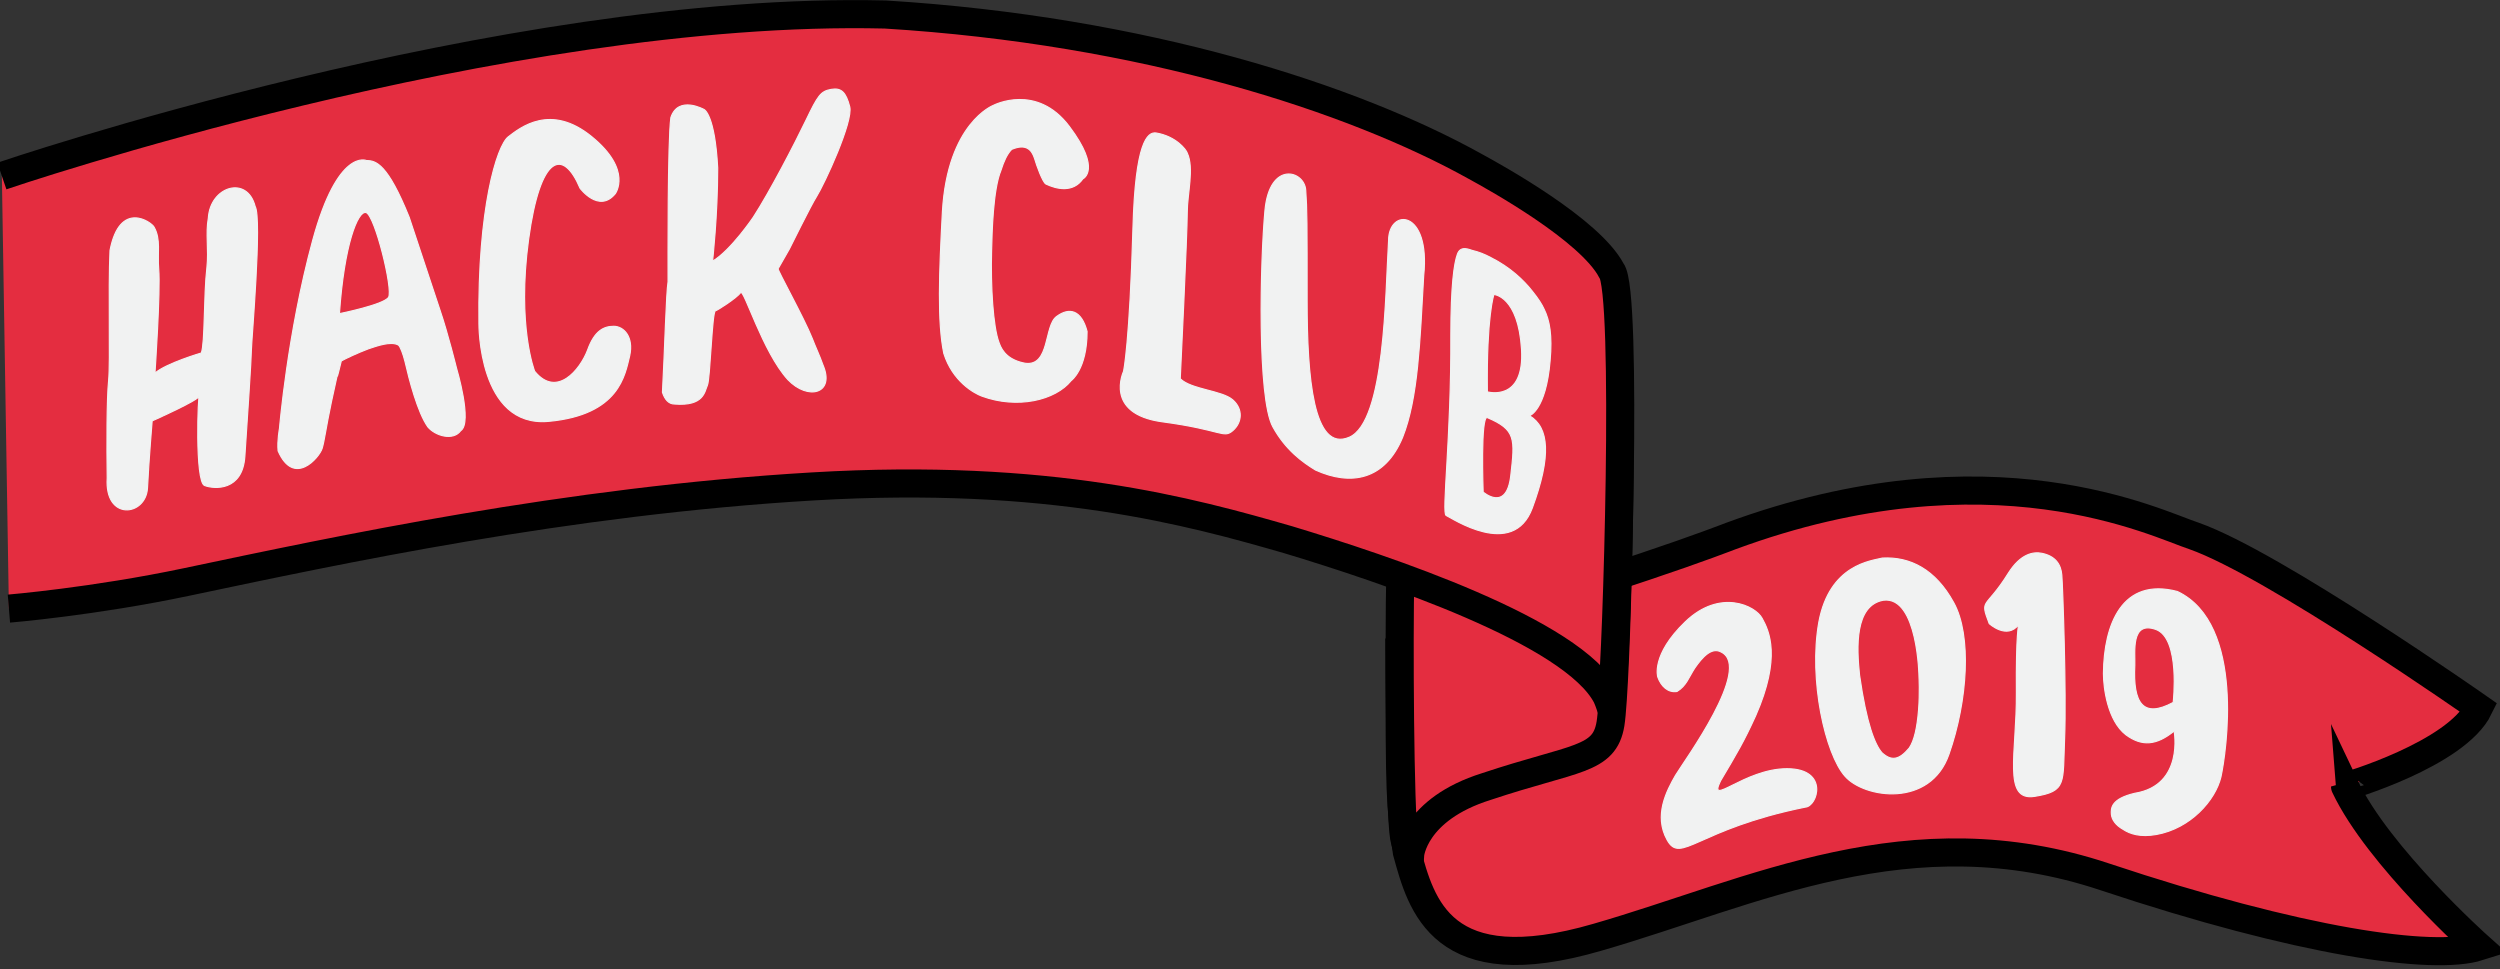
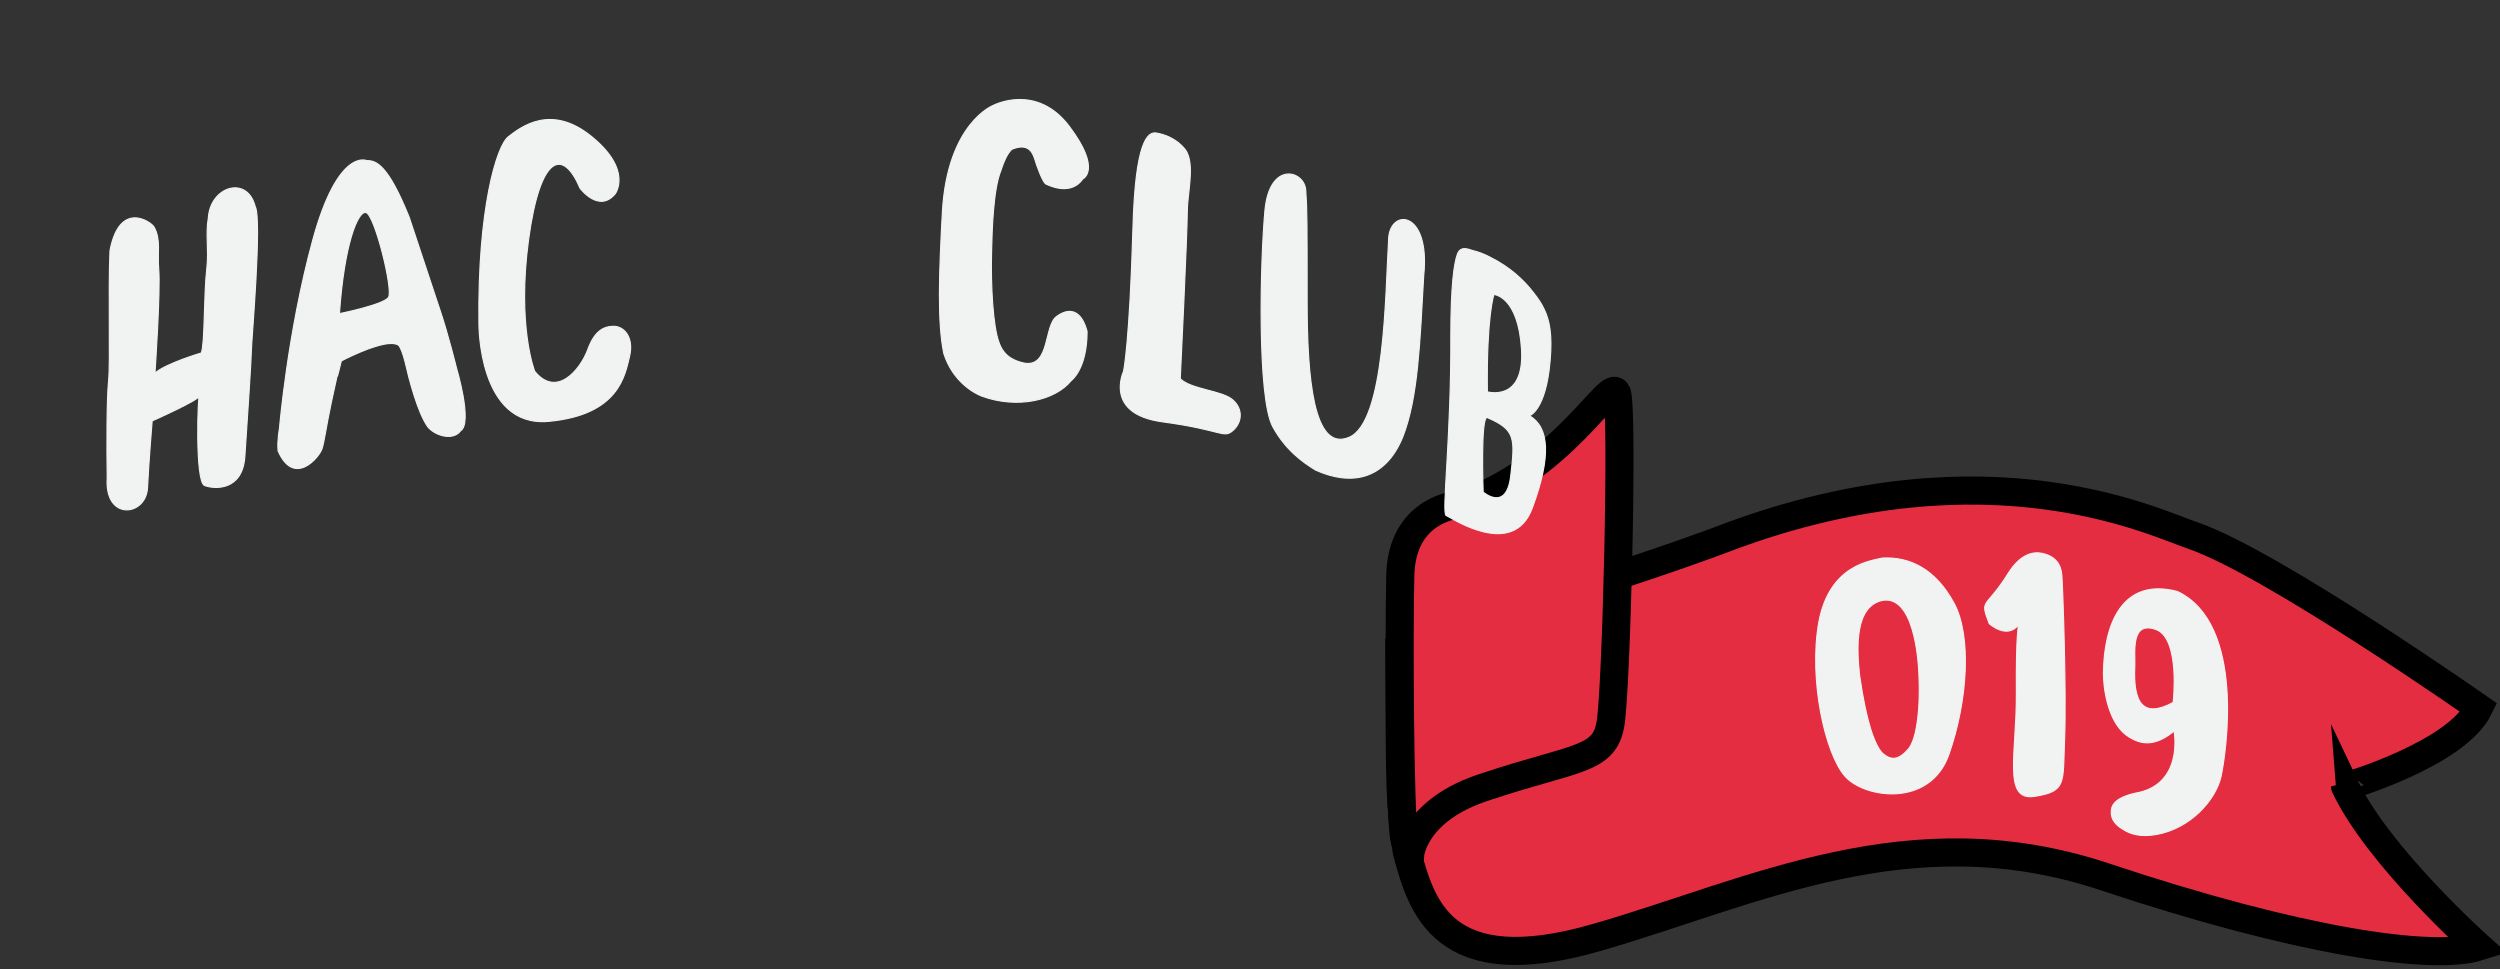
<svg xmlns="http://www.w3.org/2000/svg" width="534" height="207" viewBox="0 0 534 207" fill="none">
  <rect x="0" y="0" width="534" height="207" fill="#333333" stroke="none" />
  <g clip-path="url(#clip0)">
    <path d="M529.5 151.2C529.5 151.2 485.7 120.5 468.7 114.5C460.7 111.9 425.3 94 369.7 114.5C369.7 114.5 342.3 125.2 304.1 134.9L298.9 138.1C299 171.2 299 170.9 300.5 182C303.6 193.3 307.9 209.9 341.2 200.2C374.5 190.6 407.9 173.4 449.6 187.3C491.3 201.2 519.7 205.3 529.5 202.2C529.5 202.2 508 183 500.9 168C500.9 168.1 524.7 161.1 529.5 151.2Z" fill="#E42D40" stroke="black" stroke-width="6" stroke-miterlimit="10" />
-     <path d="M354.1 144.6C354.1 144.6 352.6 139.9 360 132.8C367.4 125.7 375 129.4 376.4 132.1C377.9 134.8 380.5 140.4 375 152.9C372.5 158.4 371 160.9 367.5 166.8C364.7 172.6 372.6 164.2 381.7 164.2C390.8 164.2 388.2 172.3 385.6 172.4C362.4 177.1 359 184.7 356.1 179.4C353.2 174.2 356 168.9 357.9 165.6C359.9 162.3 374.3 142.7 367.7 139.3C365.6 138.1 363.6 140.4 362 142.7C360.7 144.7 360.2 146.5 358.2 147.7C356.3 148 354.8 146.6 354.1 144.6Z" fill="#F1F2F2" stroke="#F1F2F2" stroke-width="0.25" stroke-miterlimit="10" />
    <path d="M417.3 128.7C421.2 135.7 420.3 149.7 416.3 161.1C412.3 172.6 398.2 170.5 394.1 165.8C389.9 161.1 386.3 145.2 388.5 132.9C390.8 120.5 399.8 119.8 402.1 119.2C408 118.9 413.4 121.6 417.3 128.7ZM402.3 128.2C396.1 129.3 396.6 138.4 397.2 144.2C398.7 154.7 400.5 159.1 402 160.8C404 162.6 405.6 162.4 407.8 159.8C408.9 158.2 409.5 155.4 409.8 151.7C410.1 148 409.9 144.6 409.9 144.6C409.9 144.6 409.7 127.3 402.3 128.2Z" fill="#F1F2F2" stroke="#F1F2F2" stroke-width="0.25" stroke-miterlimit="10" />
    <path d="M436.2 118.2C434.3 117.8 431.6 118.3 429 122.4C424.1 130.3 422.8 127.7 424.9 133.2C424.9 133.2 428.7 136.7 431.2 133.4C431.2 133.4 430.6 135.2 430.7 148C430.8 160.8 427.7 171.2 434.6 170.1C441.5 169 440.6 167.3 441 157.7C441.4 148.1 440.6 125 440.4 122.8C440.2 120.5 439 118.8 436.2 118.2Z" fill="#F1F2F2" stroke="#F1F2F2" stroke-width="0.25" stroke-miterlimit="10" />
    <path d="M455.993 169.447C466.593 167.747 464.393 156.147 464.393 156.147C460.593 159.247 457.493 159.447 454.093 156.947C450.193 153.947 449.293 146.947 449.293 143.847C449.393 133.347 453.293 123.247 465.093 126.347C479.693 133.247 475.493 160.947 474.393 165.947C473.193 170.947 467.893 176.947 460.593 178.247C457.193 178.847 454.993 178.147 453.493 177.147C451.893 176.247 451.093 175.047 450.993 173.947C450.893 172.647 450.893 170.647 455.993 169.447ZM464.193 150.047C464.193 150.047 465.793 136.347 460.493 134.447C455.093 132.547 456.093 139.247 455.993 142.147C455.593 150.147 457.693 153.547 464.193 150.047Z" fill="#F1F2F2" stroke="#F1F2F2" stroke-width="0.25" stroke-miterlimit="10" />
    <path d="M301.2 182.6C301.2 182.6 301.9 172.9 317.5 168C336.4 161.7 342.7 162.5 344 154.6C345.3 146.7 346.7 88 345.4 84C344 80 334.3 100.1 312 107.7C312 107.7 299.4 108.3 299.1 123C298.8 135.7 299 173.8 299.9 178.8C300.6 182.2 301.2 182.6 301.2 182.6Z" fill="#E42D40" stroke="black" stroke-width="6" stroke-miterlimit="10" />
-     <path d="M0.4 37.6C0.4 37.6 107.4 1.1 189.1 3.1C244.4 6.5 289 21 315.2 35.6C319.6 38 339.6 49.1 344.2 57.8C347.8 61.9 345.3 141.5 344.3 148.4C344.2 152.9 344.4 151.5 343.2 148.8C336.1 134.9 295.7 121.5 275.2 115.3C254.4 109.3 224.2 100.9 173.6 103.9C121 107 72.2 117.5 39.9 124.3C20 128.5 1.9 130 1.9 130" fill="#E42D40" />
-     <path d="M0.4 37.6C0.4 37.6 107.4 1.1 189.1 3.1C244.4 6.5 289 21 315.2 35.6C319.6 38 339.6 49.1 344.2 57.8C347.8 61.9 345.3 141.5 344.3 148.4C344.2 152.9 344.4 151.5 343.2 148.8C336.1 134.9 295.7 121.5 275.2 115.3C254.4 109.3 224.2 100.9 173.6 103.9C121 107 72.2 117.5 39.9 124.3C20 128.5 1.9 130 1.9 130" stroke="black" stroke-width="6" stroke-miterlimit="10" />
    <path d="M87.4 46.4C88.4 49.4 90.2 54.8 94 66.3C95.7 71.3 97.5 78.6 97.5 78.6C97.5 78.6 101 90.3 98.4 92C96.8 94.2 93 93.1 91.4 91.2C89.2 88.1 87.4 81.1 86.5 77.2C86.1 75.6 85.5 74 85.1 73.7C83.5 72.8 80.5 73.9 78.7 74.5C76.3 75.4 73.8 76.6 72.9 77.1C70.8 85.8 73.6 73 70.8 85.8C69.6 91.5 69.3 94.2 68.8 95.8C68.2 97.7 62.8 104.1 59.4 96.3C59.2 94.1 59.7 91.5 59.7 91.5C59.7 91.5 61.4 71.1 66.8 51.3C72.2 31.5 78.3 34.3 78.3 34.3C80.3 34.3 82.8 35 87.4 46.4ZM72.5 67C72.5 67 82 65.1 83 63.5C84 61.9 80.1 46 78.2 45.4C76.4 44.9 73.5 52.4 72.5 67Z" fill="#F1F2F2" stroke="#F1F2F2" stroke-width="0.25" stroke-miterlimit="10" />
-     <path d="M150.4 23.4C150.4 23.4 144.9 20.3 143.3 25.1C142.6 30.1 142.7 56.2 142.7 60.2C142.3 62.5 142 74.5 141.5 83.8C142 85.3 142.8 86.3 144.1 86.3C150.4 86.8 150.5 83.6 151.1 82.3C151.7 81 152.1 66.6 152.8 66.4C153.4 66.2 157.4 63.6 158.2 62.5C158.9 61.6 162.9 75.2 168.3 81.1C172.6 85.6 178.4 84.1 175.8 78C175.1 76 174.1 73.9 173.5 72.3C171.7 67.8 166.1 57.8 166.2 57.4C166.3 57.2 168.6 53.2 168.6 53.2C168.6 53.2 173.3 43.7 174.4 42C176.1 39.3 182.3 25.9 181.5 22.8C180.7 19.7 179.7 18.7 177.5 19.1C175.3 19.5 174.7 20.4 172.2 25.6C169.7 30.8 164.4 41 160.9 46.4C160.9 46.4 156.1 53.5 152.2 55.8C152.2 55.8 153.3 46.1 153.3 35.9C152.7 24.4 150.4 23.4 150.4 23.4Z" fill="#F1F2F2" stroke="#F1F2F2" stroke-width="0.25" stroke-miterlimit="10" />
    <path d="M231.3 38.2C231.3 38.2 235.4 36.3 228.4 27C221.4 17.7 212.2 22.5 212.2 22.5C212.2 22.5 202.4 26.2 201.3 45.2C200.6 58.3 200.2 68.8 201.6 75.5C203.5 81.5 208.1 84 209.7 84.6C217.3 87.4 225.4 85.5 228.8 81.3C228.8 81.3 232.2 78.9 232.2 70.8C231 66.2 228.4 65.6 225.7 67.6C223 69.5 224.3 78.3 219 77.6C215.7 77 214.1 75.3 213.4 73.2C212.1 69.8 211.6 61 211.8 53.7C211.9 49.7 212.1 40.5 213.8 36.4C214.4 34.5 215.1 32.9 216.1 31.9C219.2 30.6 220.4 32 221 33.9C221.4 35.3 222.7 38.9 223.4 39.3C225.7 40.4 229.2 41.2 231.3 38.2Z" fill="#F1F2F2" stroke="#F1F2F2" stroke-width="0.25" stroke-miterlimit="10" />
    <path d="M246.9 28.4C245.1 28.2 242.5 30.3 242 48.7C241.3 73.2 240 79.3 240 79.3C240 79.3 235.7 88.4 248.3 90.1C261 91.8 261.3 93.7 263.3 92C265.3 90.3 265.6 87.4 263.3 85.4C261 83.4 254.4 83.2 252.1 80.9C252.1 80.9 253.6 50 253.6 45.3C253.6 41.5 255.1 35.9 253.6 32.7C253.4 32 251.2 29.1 246.9 28.4Z" fill="#F1F2F2" stroke="#F1F2F2" stroke-width="0.25" stroke-miterlimit="10" />
    <path d="M270.2 44.9C269.2 55.5 268.5 85.1 271.9 91.2C274.6 96.1 278.2 98.7 281 100.4C288.5 103.8 295.8 102.6 299.6 93.4C302.9 85.1 303.3 73.1 304.1 58.9C305.6 44.6 296.6 44.4 296.6 51.4C295.9 62.8 295.9 90.1 288.2 93.4C280.5 96.7 279.2 80.6 279.2 64.2C279.2 47.8 279.2 44.6 278.9 40.6C278.6 36.4 271.2 34.3 270.2 44.9Z" fill="#F1F2F2" stroke="#F1F2F2" stroke-width="0.25" stroke-miterlimit="10" />
    <path d="M329.8 66C331 68.4 331.6 71.6 331.1 77.1C330.2 87.7 326.7 88.8 326.7 88.8C330.9 91.3 331.4 97.4 327.3 108.5C323.2 119.6 309.9 110.5 308.9 110.1C307.9 109.7 310 93.5 309.9 71.6C309.9 60.9 310.6 56.2 311.3 54.3C312 52.3 314 53.4 314.5 53.5C315.8 53.8 317.1 54.3 318.4 55C322.6 57.1 325.5 59.9 327.3 62.2C328.6 63.8 329.4 65.1 329.8 66ZM319.1 62.9C319.1 62.9 317.5 67.5 317.7 83.7C317.7 83.7 325.7 86 325 74.6C324.3 63.2 319.1 62.9 319.1 62.9ZM317.7 89.2C316.2 88.6 316.8 105.1 316.8 105.1C316.8 105.1 321.8 109.5 322.7 101.6C323.6 93.7 323.8 91.8 317.7 89.2Z" fill="#F1F2F2" stroke="#F1F2F2" stroke-width="0.25" stroke-miterlimit="10" />
    <path d="M23.5 53.5C23.1 62 23.6 77.1 23.2 81.3C22.8 85.2 22.8 95.3 22.9 102.1C22.3 111.3 31.1 110.3 31.5 104.3C31.8 98.3 32.5 89.9 32.5 89.9C32.5 89.9 42.9 85.3 42.6 84.5C42.3 83.7 41.6 102.9 43.7 103.7C45.8 104.5 51.8 104.9 52.3 97.5C52.8 90.1 53.7 76.4 53.7 74.7C53.7 73 56 46.7 54.5 44.1C52.8 37.4 44.9 39.8 44.5 46.6C43.9 49.8 44.6 53.4 44.2 57.1C43.5 63.1 43.8 73.3 43 75.4C43 75.4 35.5 77.6 33.1 79.7C33.1 79.7 34.3 62.1 33.9 57.5C33.6 54.1 34.4 51.1 32.9 48.5C32.4 47.5 25.6 42.6 23.5 53.5Z" fill="#F1F2F2" stroke="#F1F2F2" stroke-width="0.25" stroke-miterlimit="10" />
    <path d="M131.4 41.4C131.4 41.4 135.2 36.4 126.4 29.2C117.6 22 111.1 27.3 108.6 29.2C106.1 31.1 102 44.6 102.3 69.1C102.3 69.1 102.1 91.4 117.2 90C132.3 88.6 133.5 80.1 134.5 76C135.4 71.9 133.2 69.7 131.1 69.7C129 69.7 127 70.6 125.5 74.8C123.9 79 118.9 85.1 114.2 79.3C114.2 79.3 110.4 69.7 112.9 51.2C115.4 32.8 120.3 31.7 123.9 40.2C123.9 40.2 127.9 45.6 131.4 41.4Z" fill="#F1F2F2" stroke="#F1F2F2" stroke-width="0.25" stroke-miterlimit="10" />
  </g>
  <defs>
    <clipPath id="clip0">
      <rect width="534" height="207" fill="white" />
    </clipPath>
  </defs>
</svg>